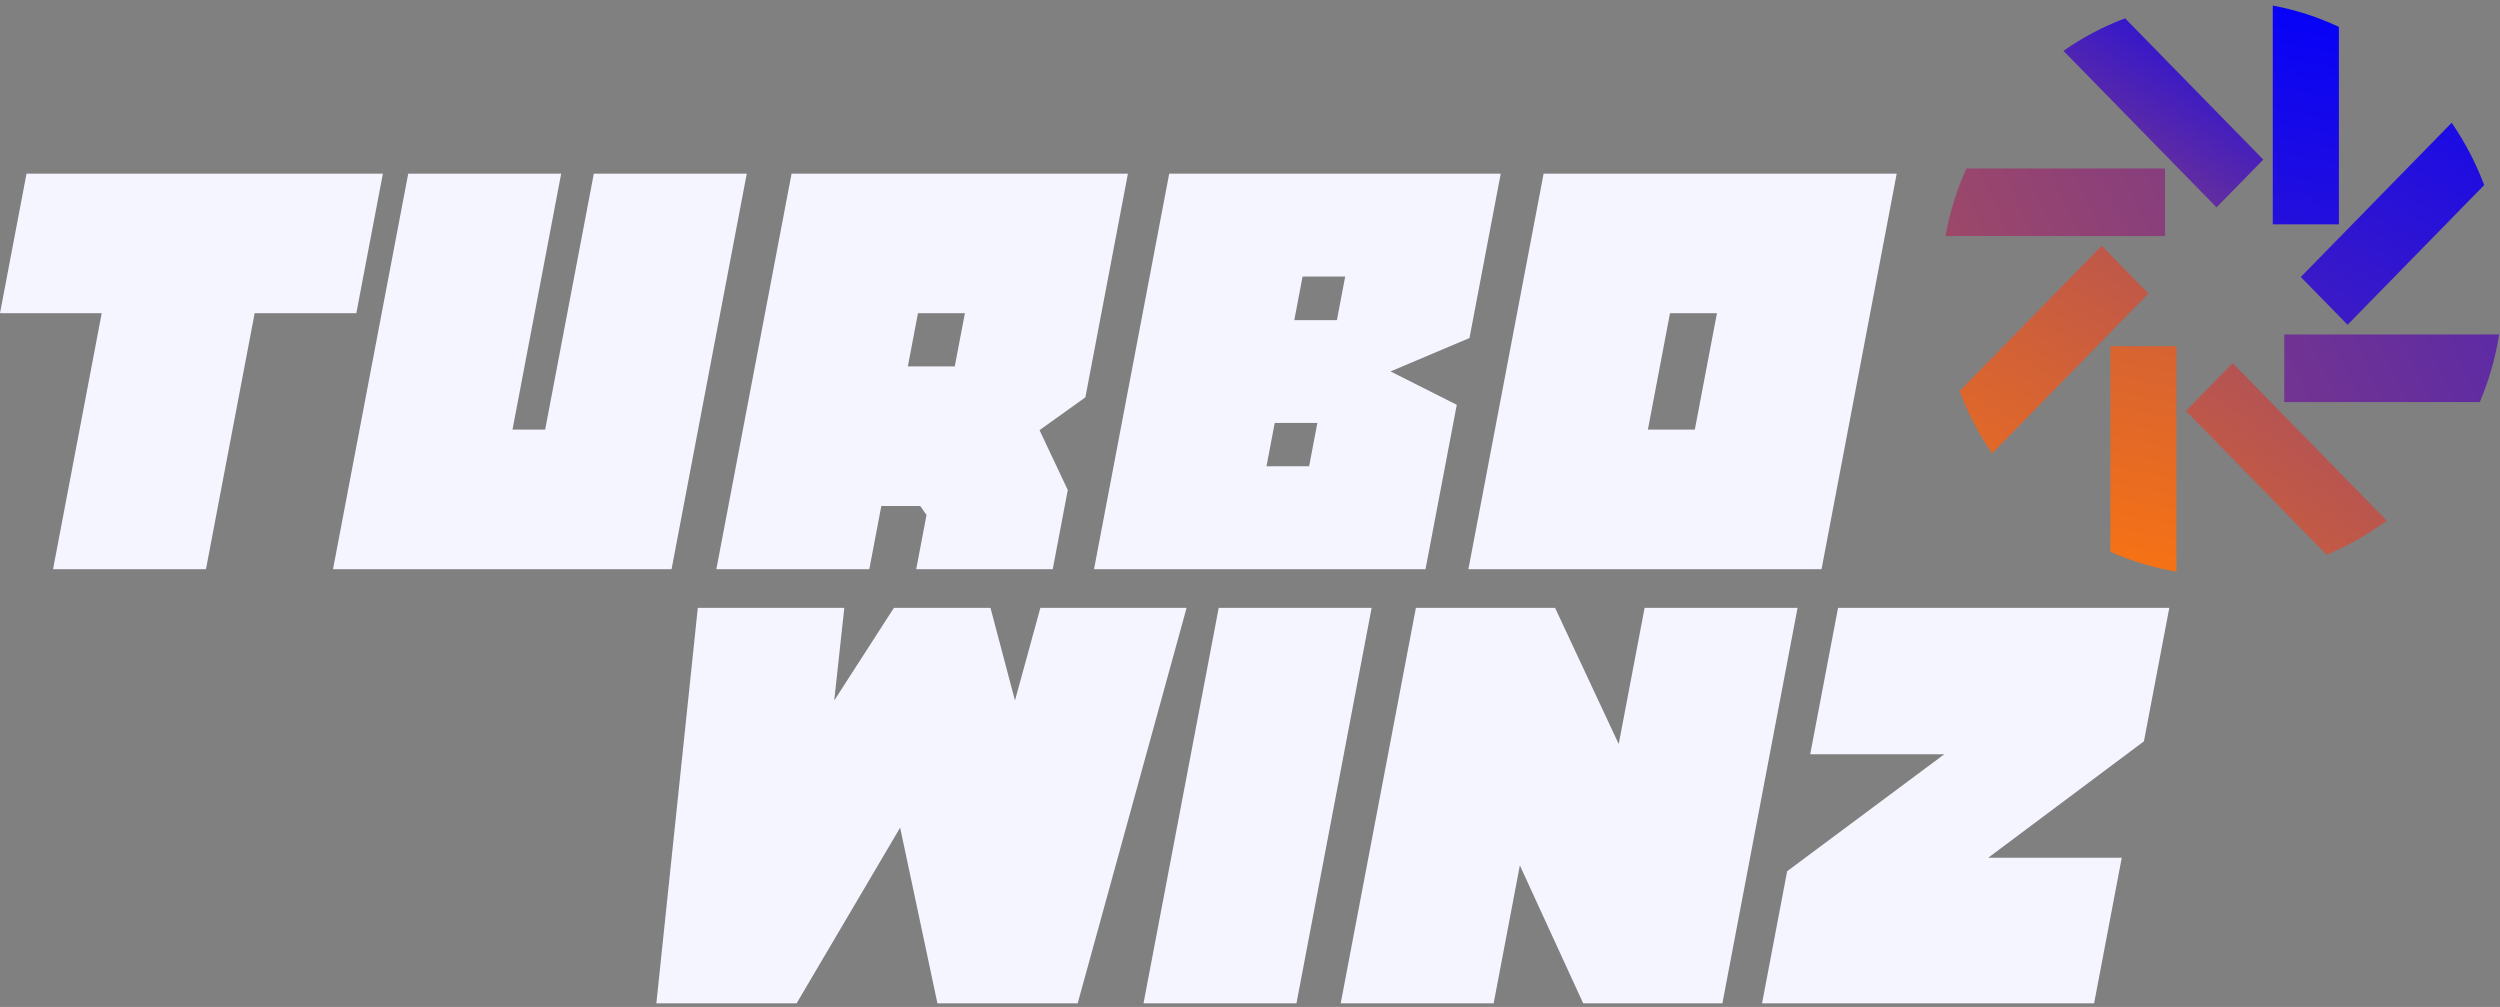
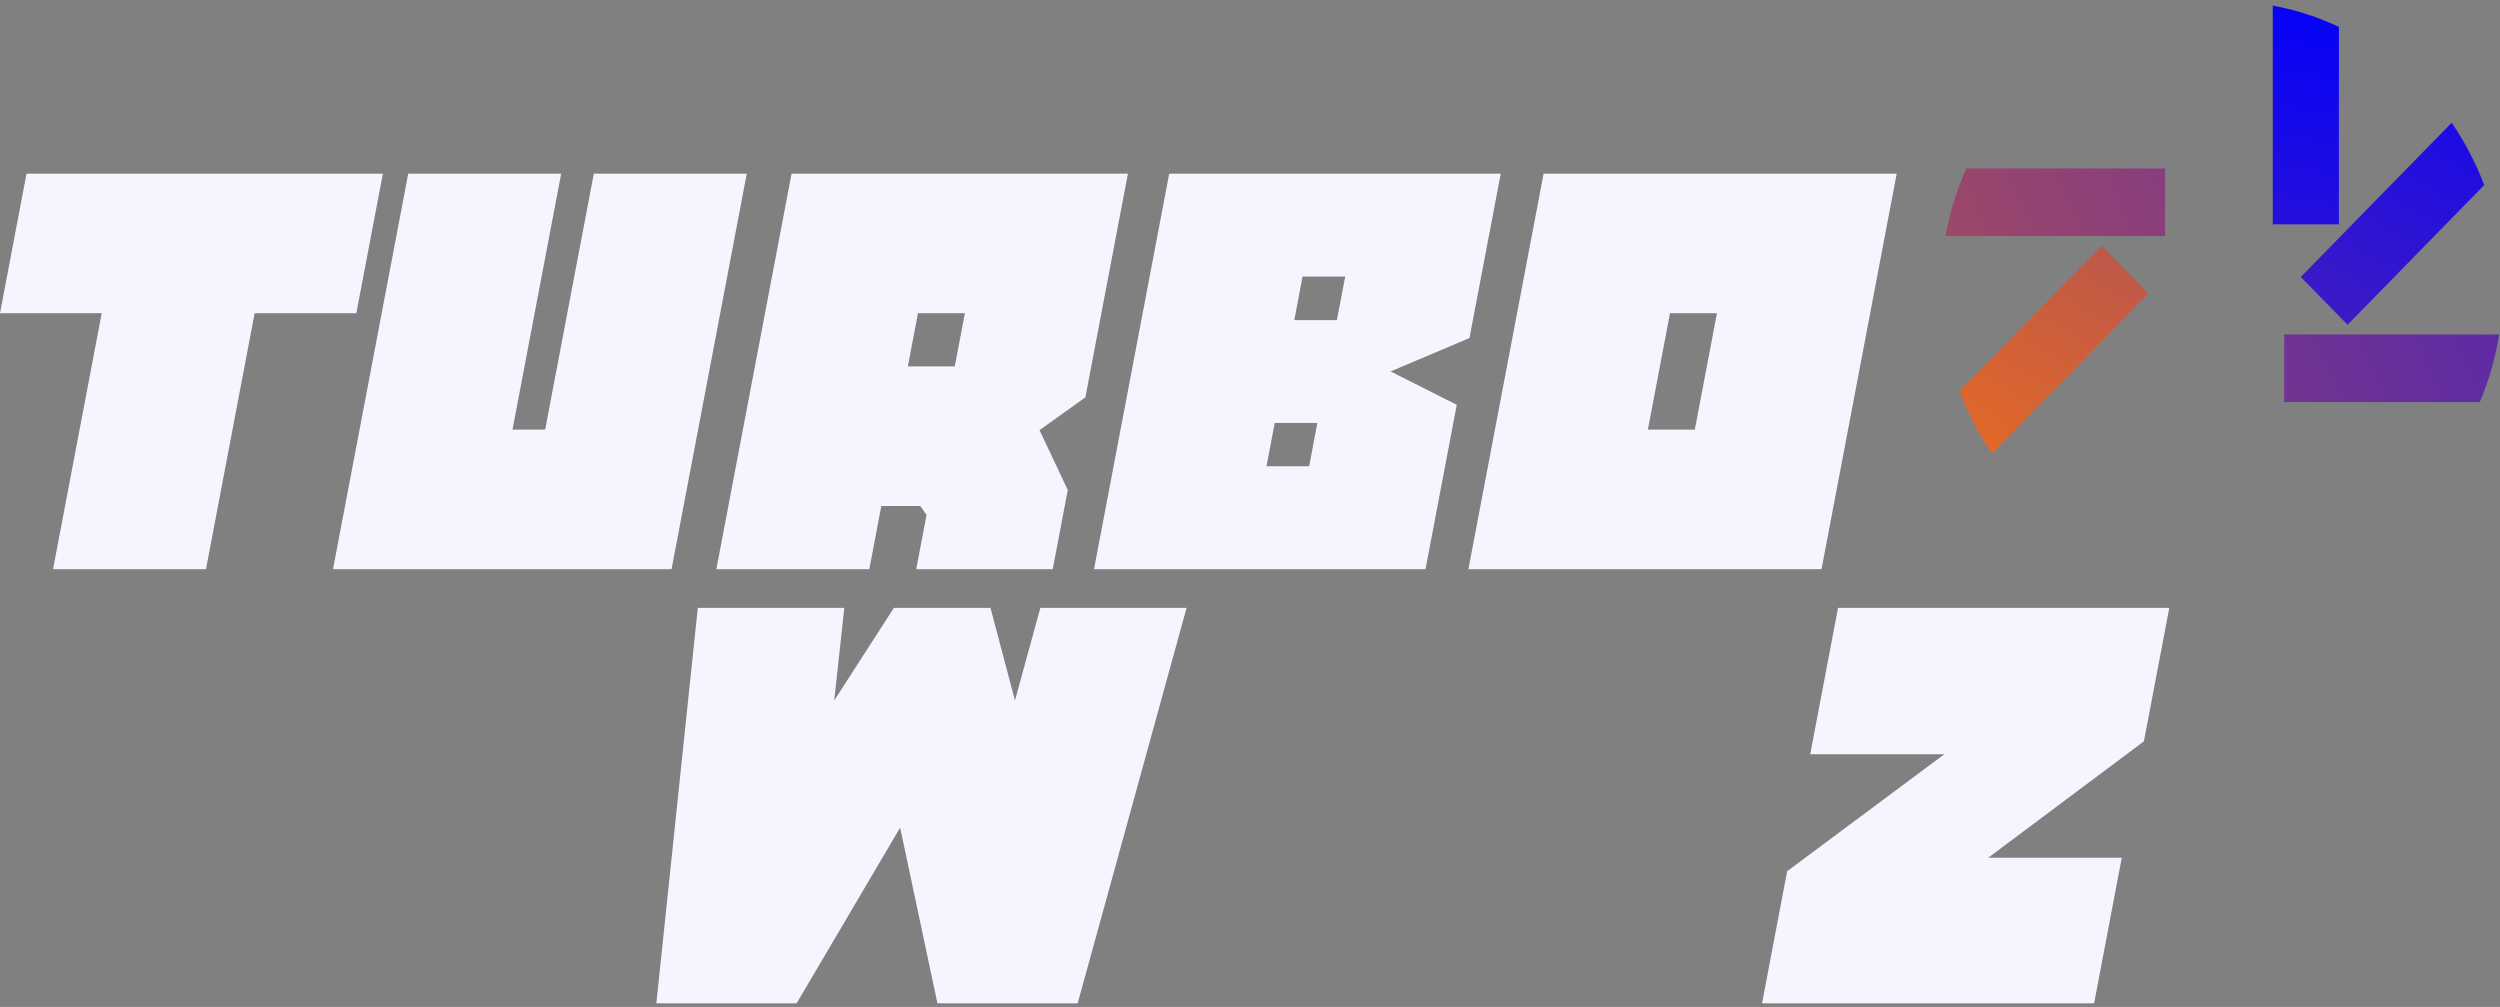
<svg xmlns="http://www.w3.org/2000/svg" width="72" height="29" viewBox="0 0 72 29" fill="none">
  <rect x="0" y="0" width="72" height="29" fill="#808080" stroke="none" />
  <path d="M11.027 5.001L10.262 9.021H7.334L5.932 16.392H1.528L2.929 9.021H0L0.764 5.001H11.027Z" fill="#F5F5FF" />
  <path d="M17.102 5.001H21.507L19.341 16.392H9.591L11.757 5.001H16.162L14.76 12.372H15.701L17.102 5.001Z" fill="#F5F5FF" />
  <path d="M32.484 5.001L31.259 11.443L29.938 12.388L30.752 14.112L30.319 16.392H26.387L26.685 14.827L26.635 14.763L26.55 14.636L26.5 14.573H25.382L25.036 16.392H20.631L22.797 5.002L32.484 5.001ZM26.437 9.021L26.146 10.553H27.497L27.789 9.021H26.437Z" fill="#F5F5FF" />
  <path d="M43.221 5.001L42.321 9.735L40.048 10.697L41.955 11.658L41.055 16.392H31.508L33.673 5.002H43.221L43.221 5.001ZM37.703 13.429L37.94 12.181H36.712L36.475 13.429H37.703ZM38.503 9.219L38.742 7.964H37.514L37.276 9.219H38.503Z" fill="#F5F5FF" />
  <path d="M44.456 5.001H54.625L52.46 16.392H42.29L44.456 5.001ZM47.459 12.372H48.811L49.448 9.021H48.096L47.459 12.372Z" fill="#F5F5FF" />
  <path d="M29.963 17.506H34.174L31.037 28.896H26.998L25.924 23.836L22.942 28.896H18.903L20.097 17.506H24.316L24.026 20.174L25.745 17.506H28.526L29.231 20.174L29.963 17.506Z" fill="#F5F5FF" />
-   <path d="M37.338 28.896H32.933L35.099 17.506H39.503L37.338 28.896Z" fill="#F5F5FF" />
-   <path d="M47.365 17.506H51.77L49.605 28.896H45.596L43.772 24.924L43.017 28.896H38.612L40.778 17.506H44.786L46.619 21.429L47.365 17.506Z" fill="#F5F5FF" />
  <path d="M57.262 24.702H61.107L60.31 28.896H50.747L51.47 25.091L55.995 21.723H52.134L52.936 17.506H62.476L61.745 21.35L57.262 24.702Z" fill="#F5F5FF" />
  <path d="M67.36 6.461V0.774C66.761 0.493 66.123 0.285 65.456 0.16V6.461H67.36Z" fill="url(#paint0_linear_28029_26523)" />
  <path d="M67.61 9.354L71.545 5.33C71.304 4.69 70.988 4.088 70.608 3.536L66.263 7.977L67.61 9.354H67.61Z" fill="url(#paint1_linear_28029_26523)" />
  <path d="M65.785 11.58H71.418C71.678 10.966 71.868 10.313 71.976 9.633H65.786L65.785 11.58Z" fill="url(#paint2_linear_28029_26523)" />
-   <path d="M62.956 11.835L67.005 15.975C67.624 15.72 68.206 15.39 68.739 14.995L64.302 10.459L62.956 11.835Z" fill="url(#paint3_linear_28029_26523)" />
-   <path d="M60.779 9.97V15.892C61.379 16.157 62.017 16.351 62.682 16.461V9.97L60.779 9.97Z" fill="url(#paint4_linear_28029_26523)" />
  <path d="M60.529 7.077L56.435 11.263C56.675 11.903 56.992 12.505 57.372 13.057L61.875 8.454L60.529 7.077Z" fill="url(#paint5_linear_28029_26523)" />
  <path d="M62.353 4.851H56.632C56.357 5.463 56.153 6.116 56.031 6.798H62.353V4.851Z" fill="url(#paint6_linear_28029_26523)" />
-   <path d="M65.182 4.596L61.203 0.528C60.57 0.765 59.975 1.081 59.427 1.464L63.836 5.972L65.182 4.596Z" fill="url(#paint7_linear_28029_26523)" />
  <defs>
    <linearGradient id="paint0_linear_28029_26523" x1="0.796" y1="39.804" x2="11.068" y2="-11.498" gradientUnits="userSpaceOnUse">
      <stop stop-color="#FF760C" />
      <stop offset="1" stop-color="#0300FB" />
    </linearGradient>
    <linearGradient id="paint1_linear_28029_26523" x1="43.521" y1="39.556" x2="69.047" y2="-2.878" gradientUnits="userSpaceOnUse">
      <stop stop-color="#FF760C" />
      <stop offset="1" stop-color="#0300FB" />
    </linearGradient>
    <linearGradient id="paint2_linear_28029_26523" x1="50.537" y1="75.162" x2="117.435" y2="43.416" gradientUnits="userSpaceOnUse">
      <stop stop-color="#FF760C" />
      <stop offset="1" stop-color="#0300FB" />
    </linearGradient>
    <linearGradient id="paint3_linear_28029_26523" x1="55.958" y1="22.803" x2="84.516" y2="-18.309" gradientUnits="userSpaceOnUse">
      <stop stop-color="#FF760C" />
      <stop offset="1" stop-color="#0300FB" />
    </linearGradient>
    <linearGradient id="paint4_linear_28029_26523" x1="48.713" y1="15.706" x2="58.414" y2="-34.205" gradientUnits="userSpaceOnUse">
      <stop stop-color="#FF760C" />
      <stop offset="1" stop-color="#0300FB" />
    </linearGradient>
    <linearGradient id="paint5_linear_28029_26523" x1="56.464" y1="19.051" x2="81.323" y2="-22.186" gradientUnits="userSpaceOnUse">
      <stop stop-color="#FF760C" />
      <stop offset="1" stop-color="#0300FB" />
    </linearGradient>
    <linearGradient id="paint6_linear_28029_26523" x1="53.528" y1="68.459" x2="119.536" y2="37.786" gradientUnits="userSpaceOnUse">
      <stop stop-color="#FF760C" />
      <stop offset="1" stop-color="#0300FB" />
    </linearGradient>
    <linearGradient id="paint7_linear_28029_26523" x1="55.809" y1="13.506" x2="65.222" y2="-1.018" gradientUnits="userSpaceOnUse">
      <stop stop-color="#FF760C" />
      <stop offset="1" stop-color="#0300FB" />
    </linearGradient>
  </defs>
</svg>